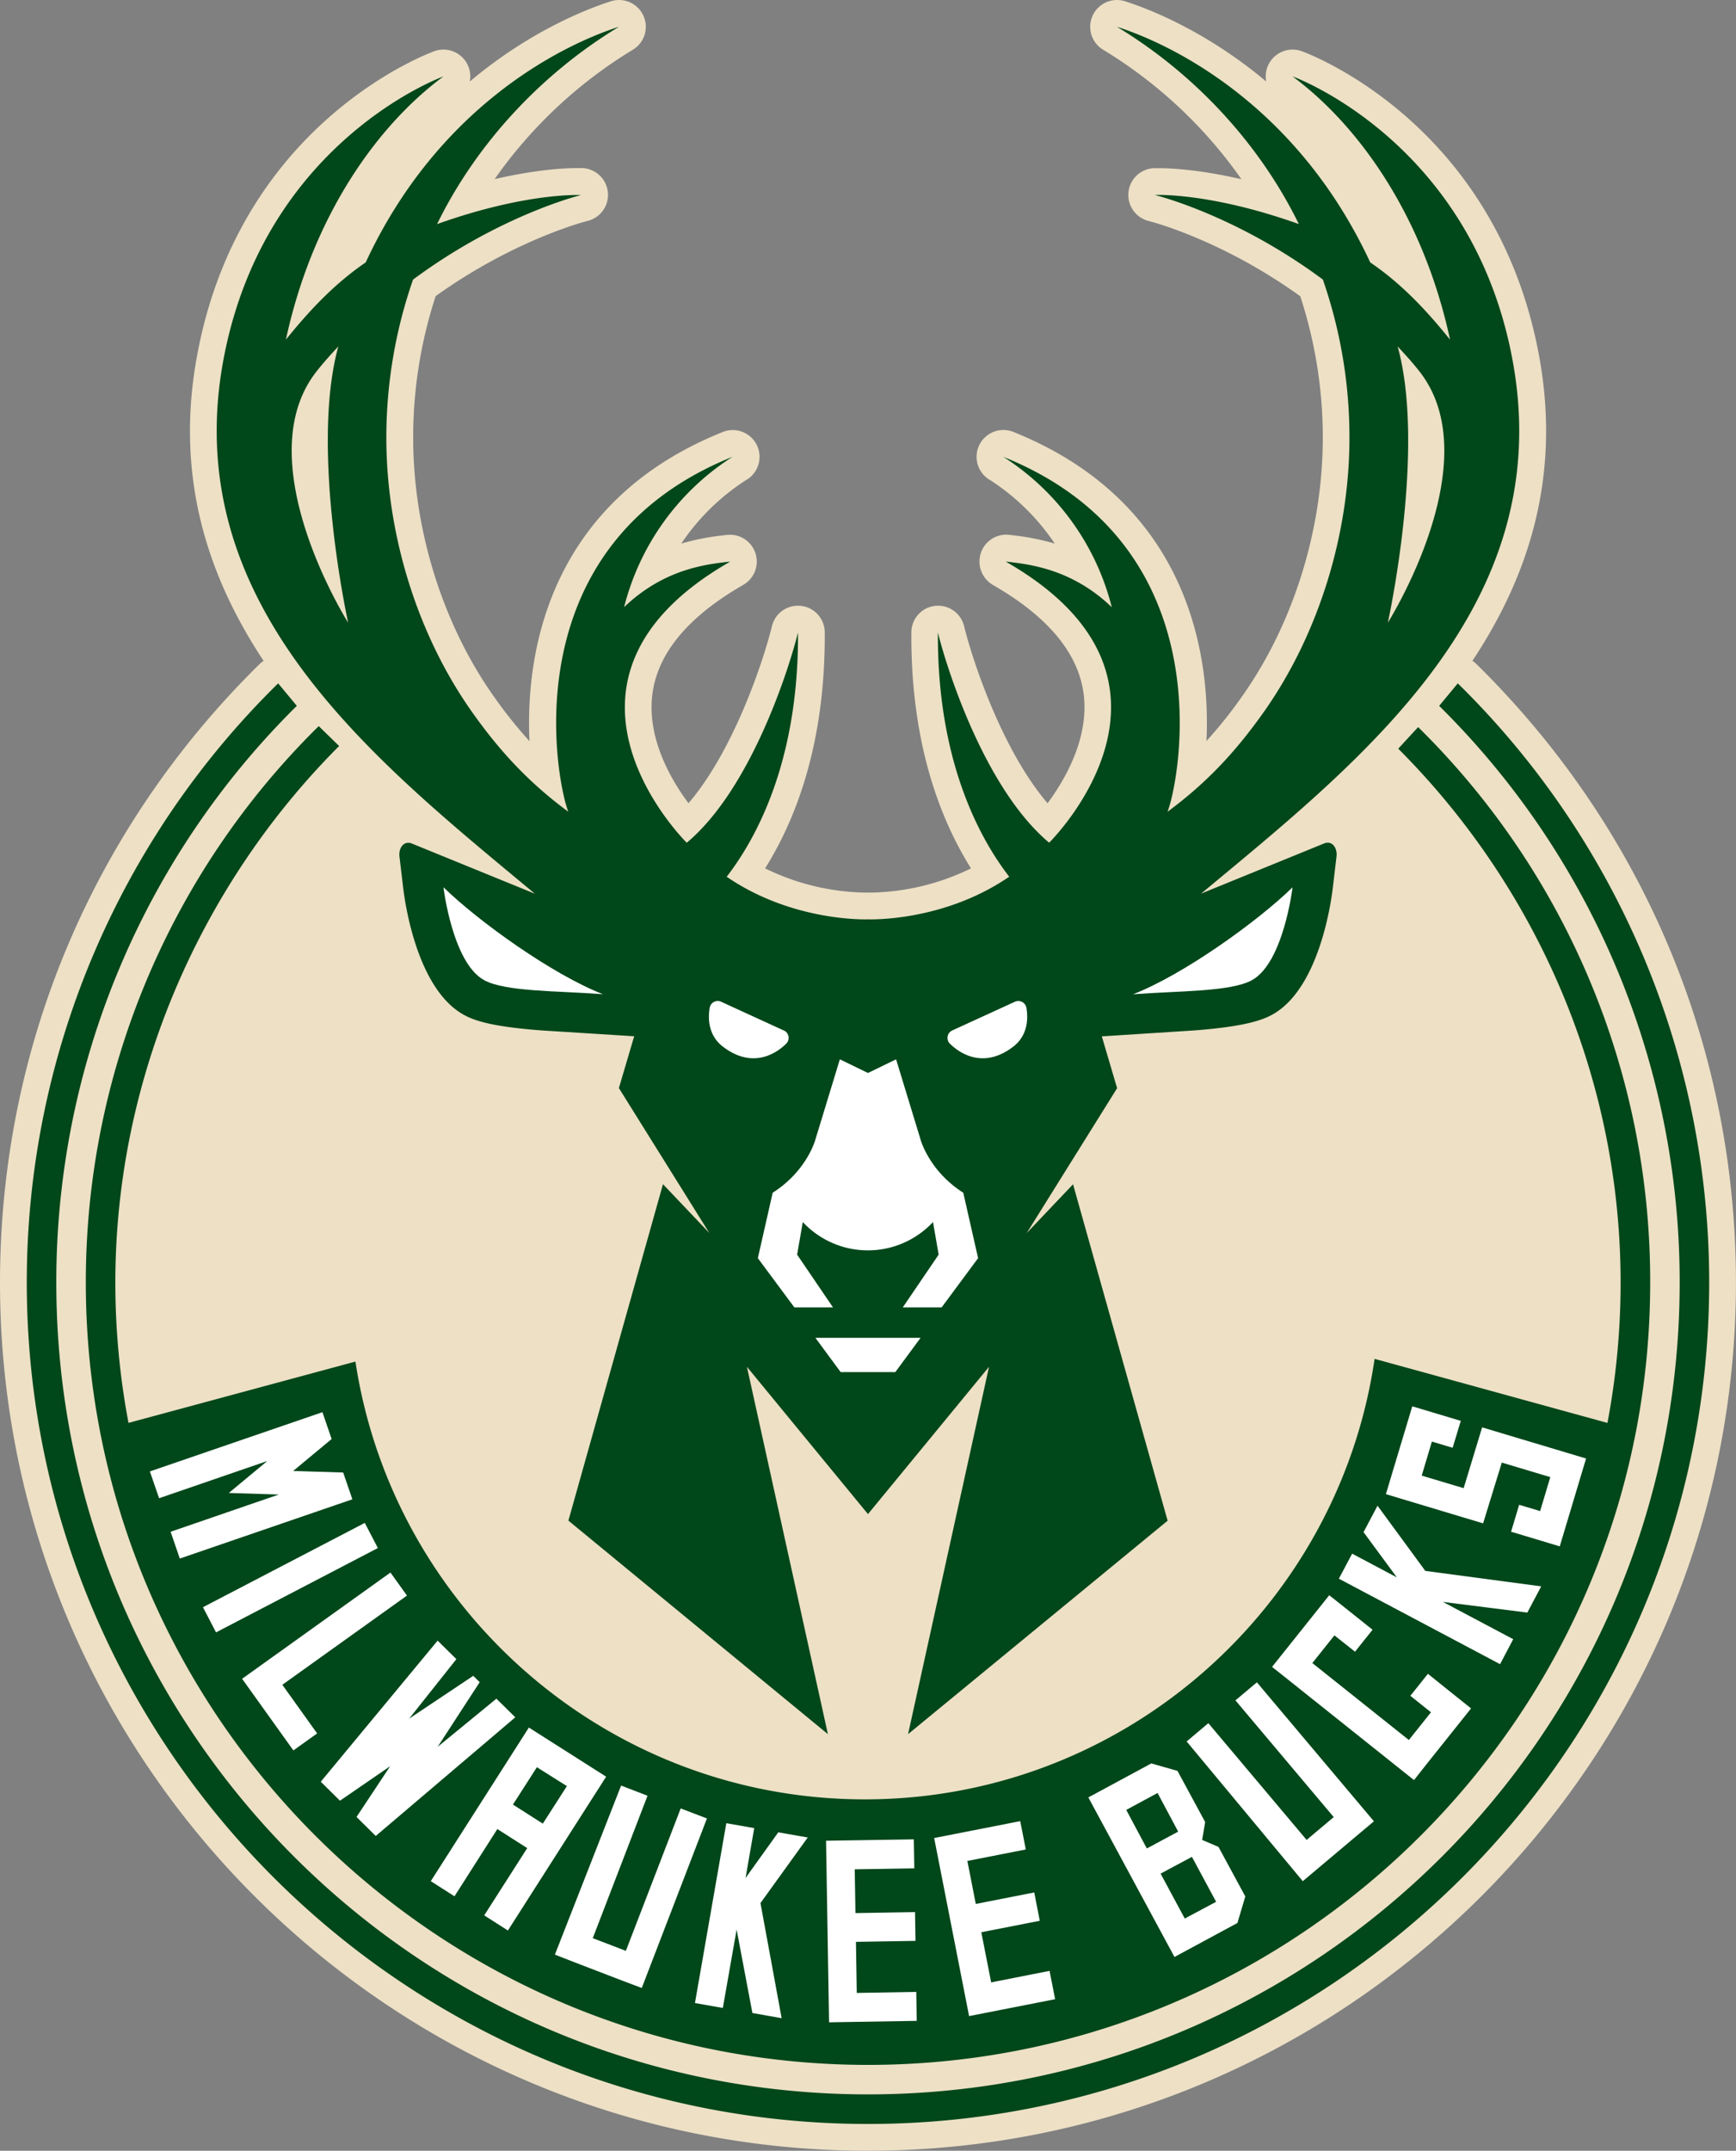
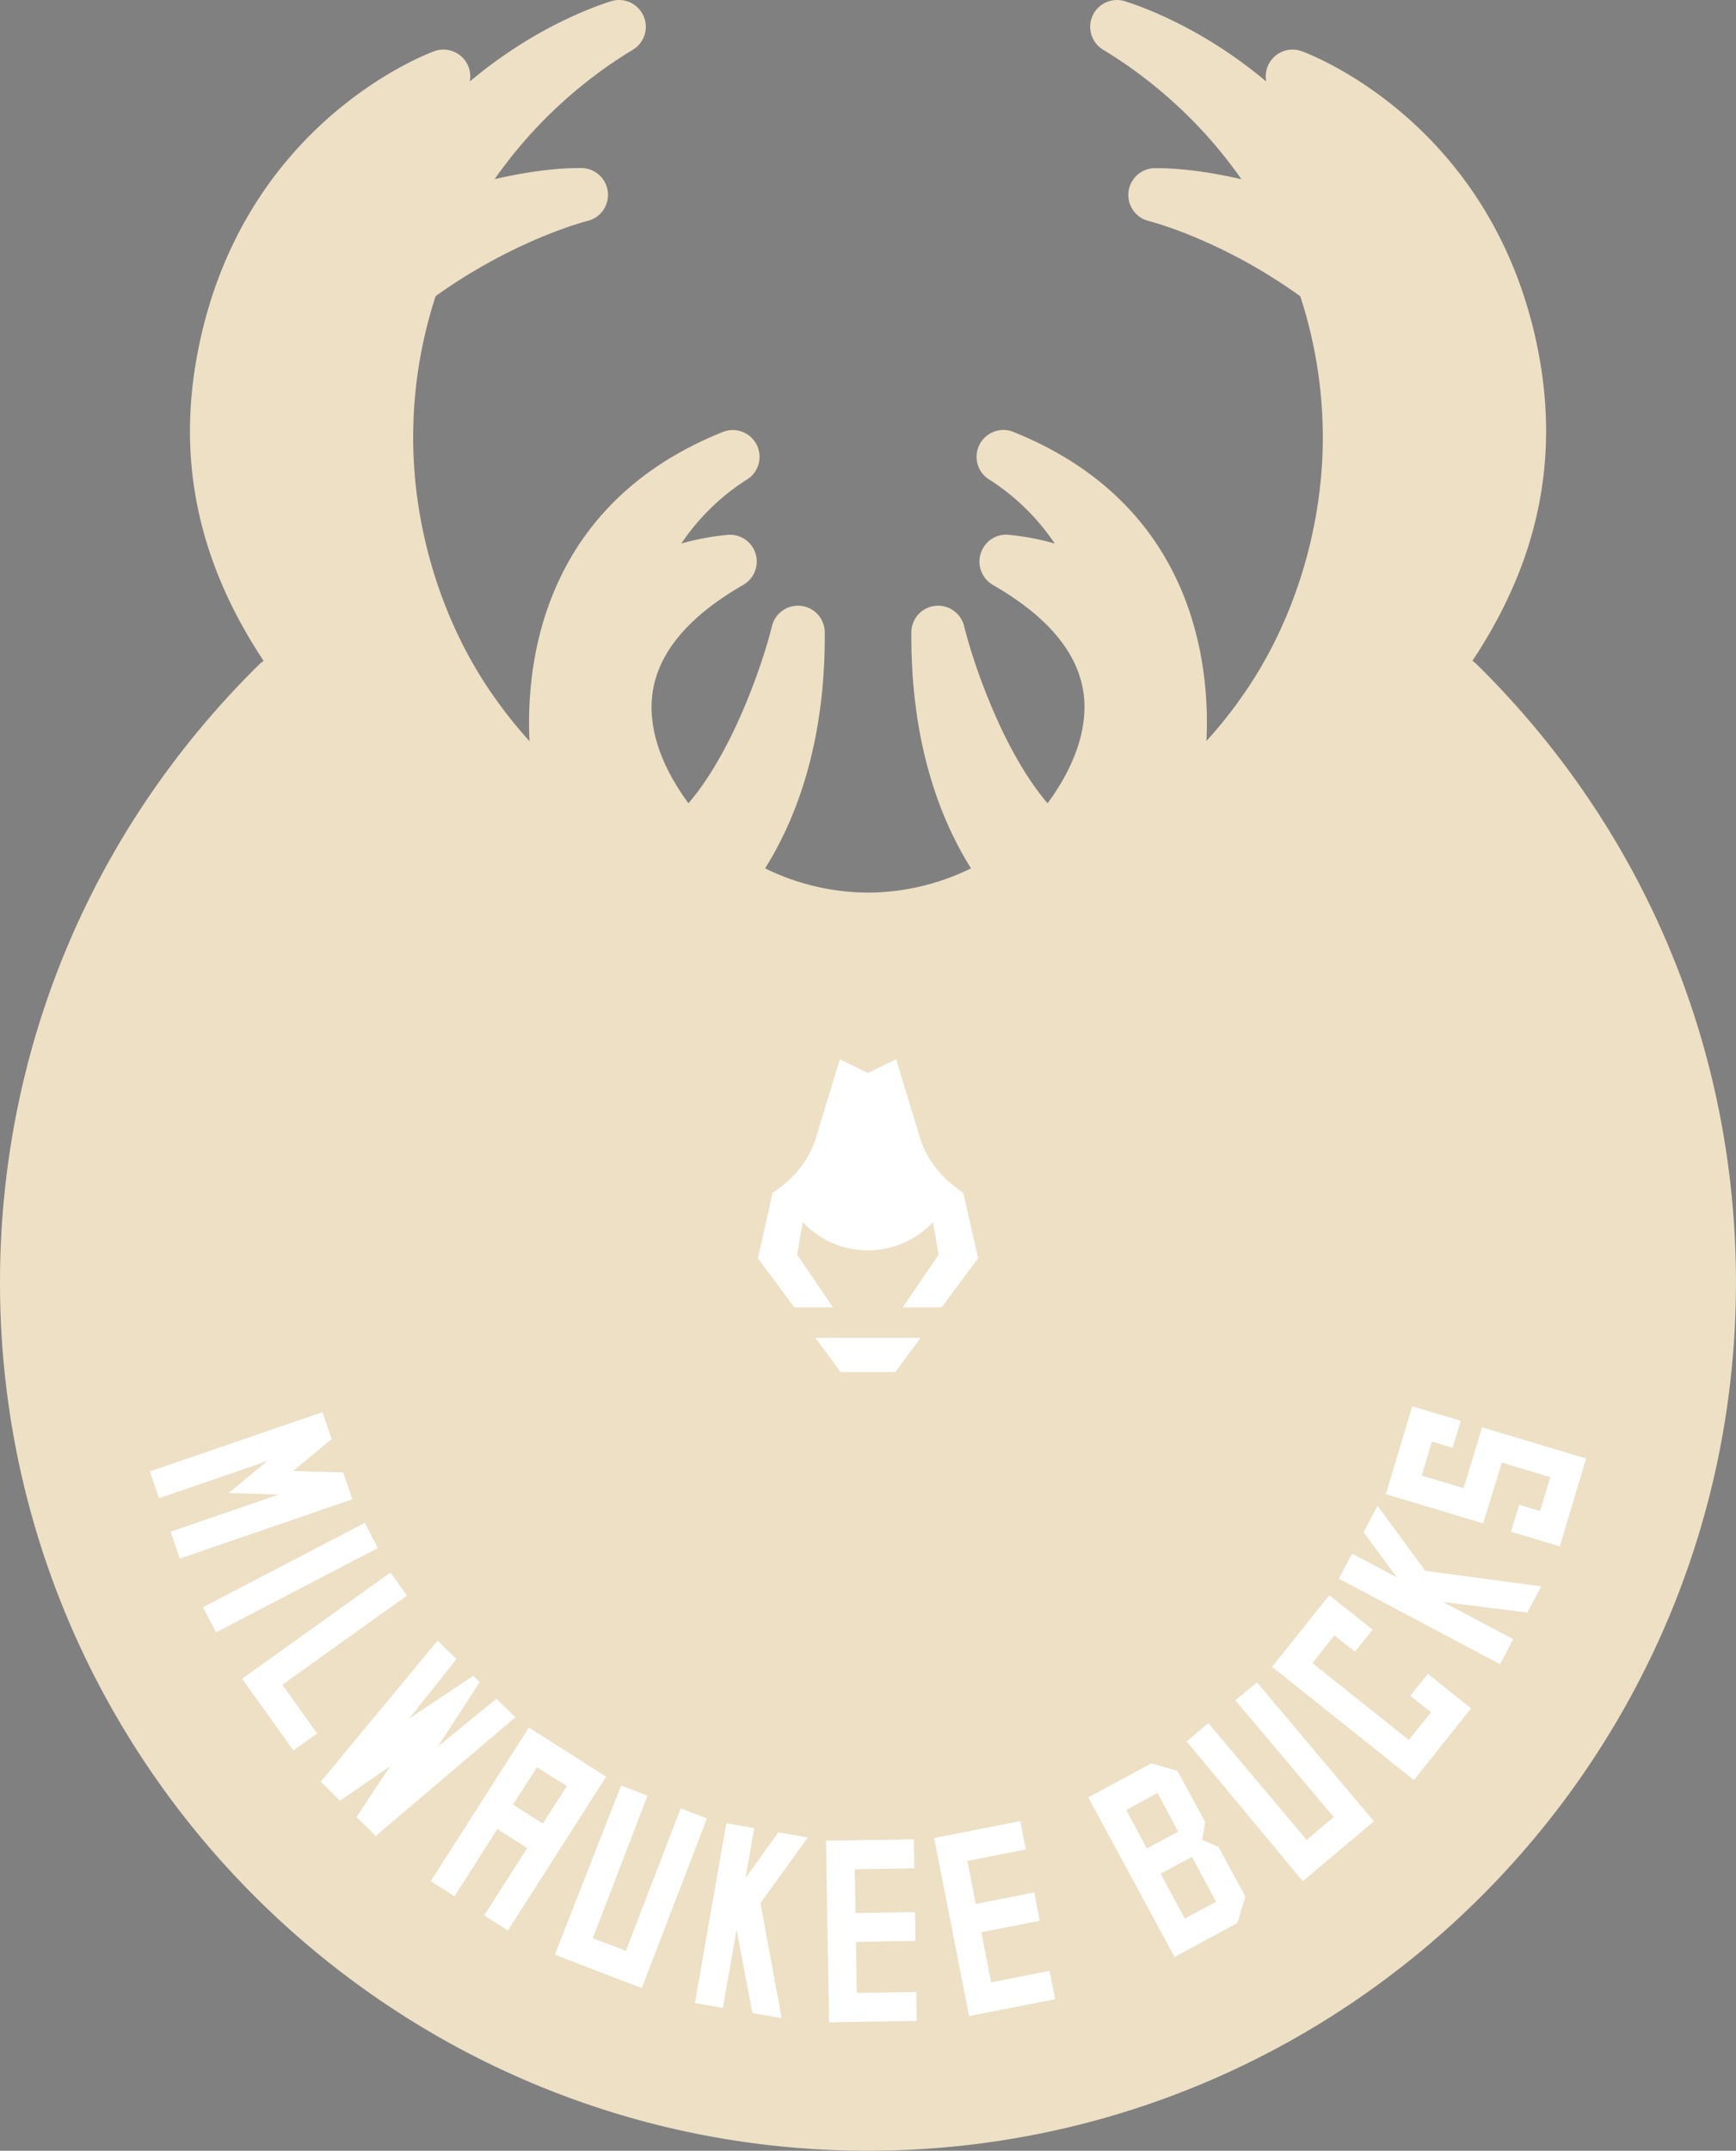
<svg xmlns="http://www.w3.org/2000/svg" viewBox="0 0 674.02 834.88">
  <rect x="0" y="0" width="674.02" height="834.88" fill="#808080" stroke="none" />
  <defs>
    <style>.cls-1{fill:#ede0c5;}.cls-2{fill:#00471a;}.cls-3{fill:#fff;}</style>
  </defs>
  <title>Asset 14</title>
  <g id="Layer_2" data-name="Layer 2">
    <g id="MIL_BUCKS_PRI">
      <path class="cls-1" d="M337,834.88c-185.83,0-337-151.18-337-337,0-90.84,35.76-176.08,100.68-240a10.55,10.55,0,0,1,1.67-1.34C80,222.78,67.43,183.32,77,135.53,94.49,47.49,165.64,21,168.66,19.86a10.56,10.56,0,0,1,3.52-.61A10.41,10.41,0,0,1,182.4,31.64C205.68,12.08,227.83,3.49,237.17.5a10.4,10.4,0,0,1,8.56,18.8,178.57,178.57,0,0,0-53.68,50.23c16.77-3.88,28-4.28,32-4.28,1.39,0,2.1,0,2.1,0A10.41,10.41,0,0,1,228,85.79c-.26.07-28.1,7.11-58.85,29.16a176.51,176.51,0,0,0-8.73,55c0,35.63,11.41,72.22,31.29,100.37a178.05,178.05,0,0,0,13.87,17.39c-1.75-36.74,9.06-93.55,75-120a10.4,10.4,0,0,1,9.29,18.54l-.49.29A87,87,0,0,0,264.52,211a95.76,95.76,0,0,1,16.94-3.26l.79-.1A10.41,10.41,0,0,1,289,226.77l-.77.48c-21.12,12.19-32.87,26.35-34.92,42.11-2.22,17.1,7.13,33.22,14,42.44,17.67-20.6,29.18-55.54,32.41-68.75a10.4,10.4,0,0,1,10.1-7.93,10.21,10.21,0,0,1,1.22.07,10.39,10.39,0,0,1,9.18,10.27c.27,43.16-11.28,72.69-23.16,91.62a91.73,91.73,0,0,0,38.75,9.41l1.16,0h1.22A91.73,91.73,0,0,0,377,337.08c-11.88-18.93-23.44-48.46-23.16-91.62A10.39,10.39,0,0,1,363,235.19a10.1,10.1,0,0,1,1.22-.07,10.41,10.41,0,0,1,10.1,7.93c3.23,13.21,14.74,48.15,32.41,68.75,6.83-9.21,16.19-25.34,14-42.44-2.05-15.76-13.8-29.92-34.92-42.11-.15-.08-.63-.39-.63-.39a10.49,10.49,0,0,1-4.31-12.32,10.38,10.38,0,0,1,9.74-7,10.1,10.1,0,0,1,1.22.07l.79.1A96,96,0,0,1,409.51,211a87.1,87.1,0,0,0-24.9-24.52l-.49-.29a10.41,10.41,0,0,1,9.3-18.54c65.94,26.46,76.74,83.27,75,120a173.67,173.67,0,0,0,13.87-17.39c19.9-28.15,31.3-64.74,31.3-100.37A176.18,176.18,0,0,0,504.84,115C473.9,92.74,446.27,85.86,446,85.79a10.41,10.41,0,0,1,1.89-20.5s.71,0,2.1,0c3.95,0,15.22.4,32,4.28A178.69,178.69,0,0,0,428.29,19.3,10.4,10.4,0,0,1,436.85.5c9.34,3,31.49,11.58,54.77,31.14a10.41,10.41,0,0,1,10.21-12.39,10.57,10.57,0,0,1,3.53.61c3,1.09,74.17,27.63,91.71,115.67,9.52,47.79-3,87.25-25.4,121a10.55,10.55,0,0,1,1.67,1.34C638.26,321.79,674,407,674,497.87c0,185.83-151.18,337-337,337" />
-       <path class="cls-2" d="M566,265.27,558.77,274a314.18,314.18,0,0,1,93.38,223.88C652.15,671.92,511.06,813,337,813S21.86,671.92,21.86,497.87A314.16,314.16,0,0,1,115.24,274L108,265.27A325.59,325.59,0,0,0,10.4,497.87C10.4,678,156.91,824.48,337,824.48S663.61,678,663.61,497.87A325.59,325.59,0,0,0,566,265.27M131.67,289.59C78.77,342.5,44.78,417.31,44.78,497.87a292.84,292.84,0,0,0,5.11,54.47L138,528.54c14.56,96.07,97.71,169.94,197.77,169.94,100.45,0,183.83-74.42,197.93-171l90.41,24.87a292.66,292.66,0,0,0,5.11-54.46c0-80.56-33.44-154.35-86.34-207.27l7.73-8.37A301.62,301.62,0,0,1,640.7,497.87c0,167.46-136.24,303.68-303.69,303.68S33.32,665.33,33.32,497.87a302.73,302.73,0,0,1,90.43-216Zm-44.52-152c16.59-83.28,85-107.91,85-107.91C147.12,48.17,121.54,83,111,131.85c10.28-12.77,19.83-22.35,31-30,27.74-59.77,75.09-84,98.33-91.46C210.21,28.61,185,55.73,169.69,87c34.85-12.44,55.88-11.28,55.88-11.28s-31.15,7.57-65.2,32.81A186.58,186.58,0,0,0,150,169.9c0,37.84,12.19,76.64,33.2,106.38,11.82,16.73,23.24,28.3,37.45,38.83C216,303.29,198.1,212,284.48,177.3l-.62.38a97.49,97.49,0,0,0-41.54,58C258.09,220.59,274.74,219,283.48,218a4.65,4.65,0,0,0-.41.26c-80.19,46.24-16.43,108.88-16.43,108.88,25.28-21.19,40-68.63,43.19-81.6.3,50.12-16.36,80.14-27.69,94.8C308,358.06,337,356.87,337,356.87h0s29,1.19,54.84-16.55c-11.32-14.66-28-44.68-27.69-94.8,3.17,13,17.91,60.41,43.19,81.6,0,0,63.76-62.64-16.43-108.88a3.54,3.54,0,0,0-.41-.26c8.75,1.05,25.39,2.61,41.16,17.72a97.45,97.45,0,0,0-41.54-58l-.62-.38c86.38,34.66,68.49,126,63.79,137.81,14.21-10.53,25.63-22.1,37.45-38.83,21-29.74,33.2-68.54,33.2-106.38a186.58,186.58,0,0,0-10.33-61.41c-34-25.24-65.2-32.81-65.2-32.81s21-1.16,55.88,11.28C489,55.73,463.8,28.61,433.66,10.4c23.24,7.45,70.59,31.69,98.34,91.46,11.21,7.64,20.75,17.22,31,30C552.47,83,526.89,48.17,501.83,29.65c0,0,68.44,24.63,85,107.91C606.17,234.5,528.76,295,466.34,346.89L514,327.45c3.22-1.37,5.46,1.74,4.86,5.45l-1.39,11.77c-.77,6.48-5.53,39.27-23.54,49.22C490,396,483.33,398.5,463.57,400l-35.78,2.3,5.94,20.11-35.11,56.26,18-18.95,36.72,130.59L352.57,673.16,384,530.56l-47,57.18-47-57.18,31.44,142.6L220.69,590.27l36.72-130.59,18,18.95-35.12-56.26,5.94-20.11L210.44,400c-19.76-1.46-26.47-3.92-30.36-6.07-18-9.95-22.76-42.74-23.53-49.22l-1.4-11.77c-.6-3.71,1.64-6.82,4.87-5.45l47.66,19.44C145.25,295,67.84,234.5,87.15,137.56M538.83,241.73s39.46-62.38,12.53-97.24c-2.77-3.58-5.76-6.85-8.71-10,11.06,39.87-3.82,107.27-3.82,107.27m-403.65,0s-14.87-67.4-3.82-107.27c-3,3.18-5.94,6.45-8.7,10-26.94,34.86,12.52,97.24,12.52,97.24" />
      <path class="cls-3" d="M233.15,693.11l2-3.14.19-.3-30-19.07-.14.22-37.94,59.41,9.2,5.88L193.1,710l11.6,7.4L188,743.51l9.2,5.87,32.08-50.23Zm-22.4,14.79-11.59-7.4L208.45,686l11.65,7.33Zm-10.68-41.28-54.18,46.07-7.47-7.38,13.06-19.7L132,699l-7.46-7.37,45.37-54.77,7.28,7.19-18.33,23.09,24.88-16.62,2.51,2.47-16.32,25.09,22.8-18.68Zm-53.36-65.7L83.88,633.66l-5.08-9.77,62.83-32.73ZM136.81,582l-67,23-3.57-10.4,42-14.45-19.4-.61,14.93-12.4-42,14.44-3.58-10.4,67-23,3.57,10.42L113.83,571l19.41.6Zm-27.19,72,13.51,18.88-9.22,6.6L94,651.67l57.6-41.24,6.41,8.94Zm164.86,51.89L249.17,771.7,242,769l-18.86-7.25-7.7-3,25.71-65.63,10.26,3.95-21.26,55.29L243,757.28,264.29,702ZM565,658.25l6.15,4.92-17.32,21.7L549,691l-48.81-38.94-6.3-5,22.2-27.82,6.3,5,10.52,8.39-6.81,8.53-8-6.34-8.57,10.75L547,675.44l8.59-10.76-8-6.4,6.81-8.54Zm-11.61-48.46,45,6-5.39,10.18-32.79-4.14,27.31,14.47L582.42,646l-62.59-33.18,5.15-9.72,17.37,9.21-12.94-17.56,5.43-10.26Zm62.42-43.62-10.22,34.1L598.06,598l-11.37-3.41,3.14-10.46,8.14,2.44,3.95-13.18-18.83-5.64-7.26,23.59-7.56-2.27L538.09,580l2.24-7.49,8-26.6,7.67,2.29,11.17,3.35L564,562l-8.06-2.41L552,572.81l16.28,4.87,7.17-23.61,7.55,2.27,25.28,7.57ZM488,653.05,533.44,707l-5.86,4.92-15.45,13-6.31,5.32L460.73,676l8.42-7.1,38.16,45.32,10.52-8.86-38.16-45.31Zm-80.5,112,2.17,11-33.41,6.56L362.7,713.49l33.41-6.56,2.17,11-22.69,4.45,3.27,16.69,22.7-4.46,2.14,11L381,750.06l3.83,19.46Zm-51.75,8.17.19,11.24-34.05.56-1.17-70.48L354.8,714l.19,11.25-23.13.38.28,17,23.13-.39.18,11.17-23.12.38.32,19.83Zm111-59,1.17-6.94-10.75-19.86L447,684.53l-24.44,13.19L456,759.66l24.44-13.19,3.06-10.31-10.41-19.23Zm-29.47-11.65L449.44,696l8,15-12.17,6.54ZM460,744.74l-9.39-17.44,12.17-6.5,9.39,17.44ZM313.61,713.28l-18.35,25.45,8.22,44.69-11.35-2L286,749l-5.35,30.45-10.83-1.91L282,707.73l10.83,1.91L289.47,729l12.71-17.73Z" />
-       <path class="cls-3" d="M304.29,400,280,388.86a3.18,3.18,0,0,0-4.47,2.39c-.67,4.14-.57,10.64,5.1,15,10.7,8.26,19.76,3.66,24.63-1.11a3.18,3.18,0,0,0-.92-5.14" />
-       <path class="cls-3" d="M172.18,344.45s3.48,29.25,15.74,36c8.29,4.58,28.52,4.13,46.19,5.49-19.57-7.59-48.39-28.3-61.92-41.51Z" />
      <polygon class="cls-3" points="316.58 519.31 326.39 532.62 347.62 532.62 357.43 519.31 316.58 519.31" />
-       <path class="cls-3" d="M501.83,344.46c-13.53,13.2-42.36,33.92-61.93,41.5,17.68-1.35,37.91-.92,46.19-5.48,12.27-6.78,15.75-36,15.75-36Z" />
      <path class="cls-3" d="M357.34,442.1l-9.42-30.89L337,416.51l-10.92-5.3-9.42,30.89S313.54,454.37,300,463l-5.76,25.39,14.18,19.12h15l-13.93-20.48,2.2-12.66a34.55,34.55,0,0,0,50.56,0l2.19,12.66-13.93,20.48H365.6l14.16-19.12L374,463c-13.53-8.65-16.67-20.92-16.67-20.92" />
-       <path class="cls-3" d="M394.06,388.85,369.72,400a3.18,3.18,0,0,0-.91,5.14c4.87,4.77,13.93,9.37,24.63,1.12,5.67-4.39,5.76-10.88,5.09-15a3.19,3.19,0,0,0-4.47-2.4" />
    </g>
  </g>
</svg>